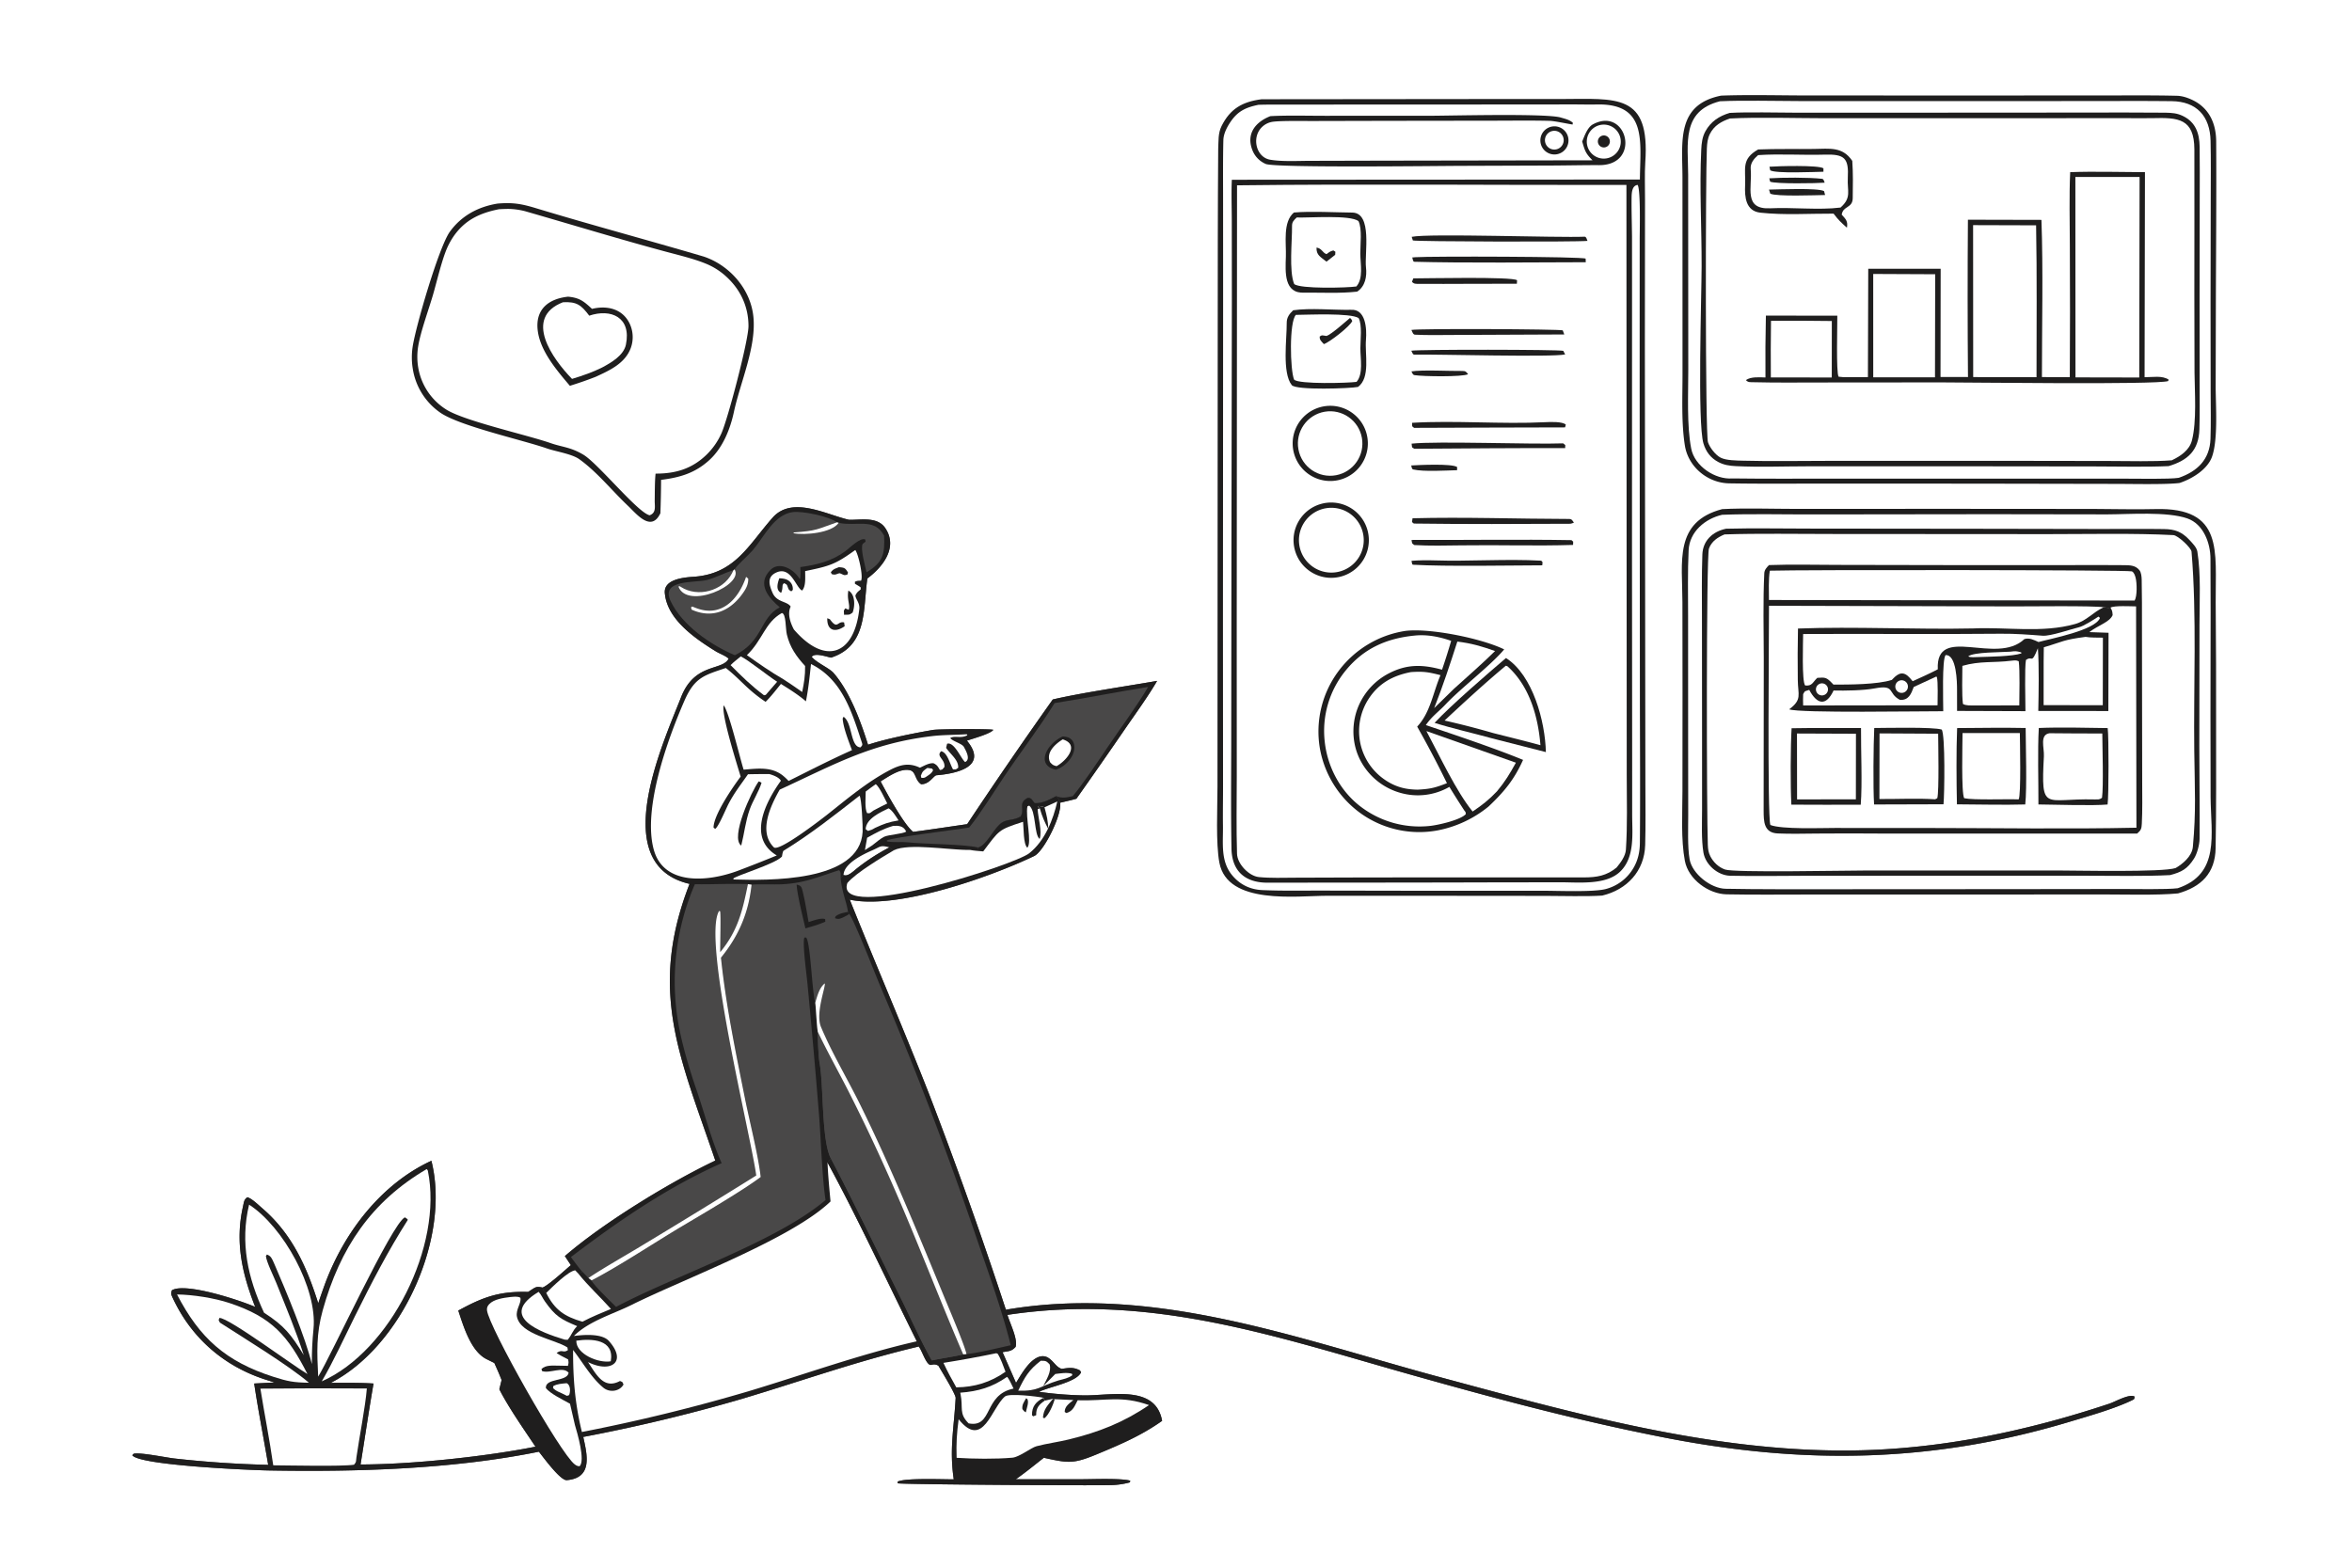
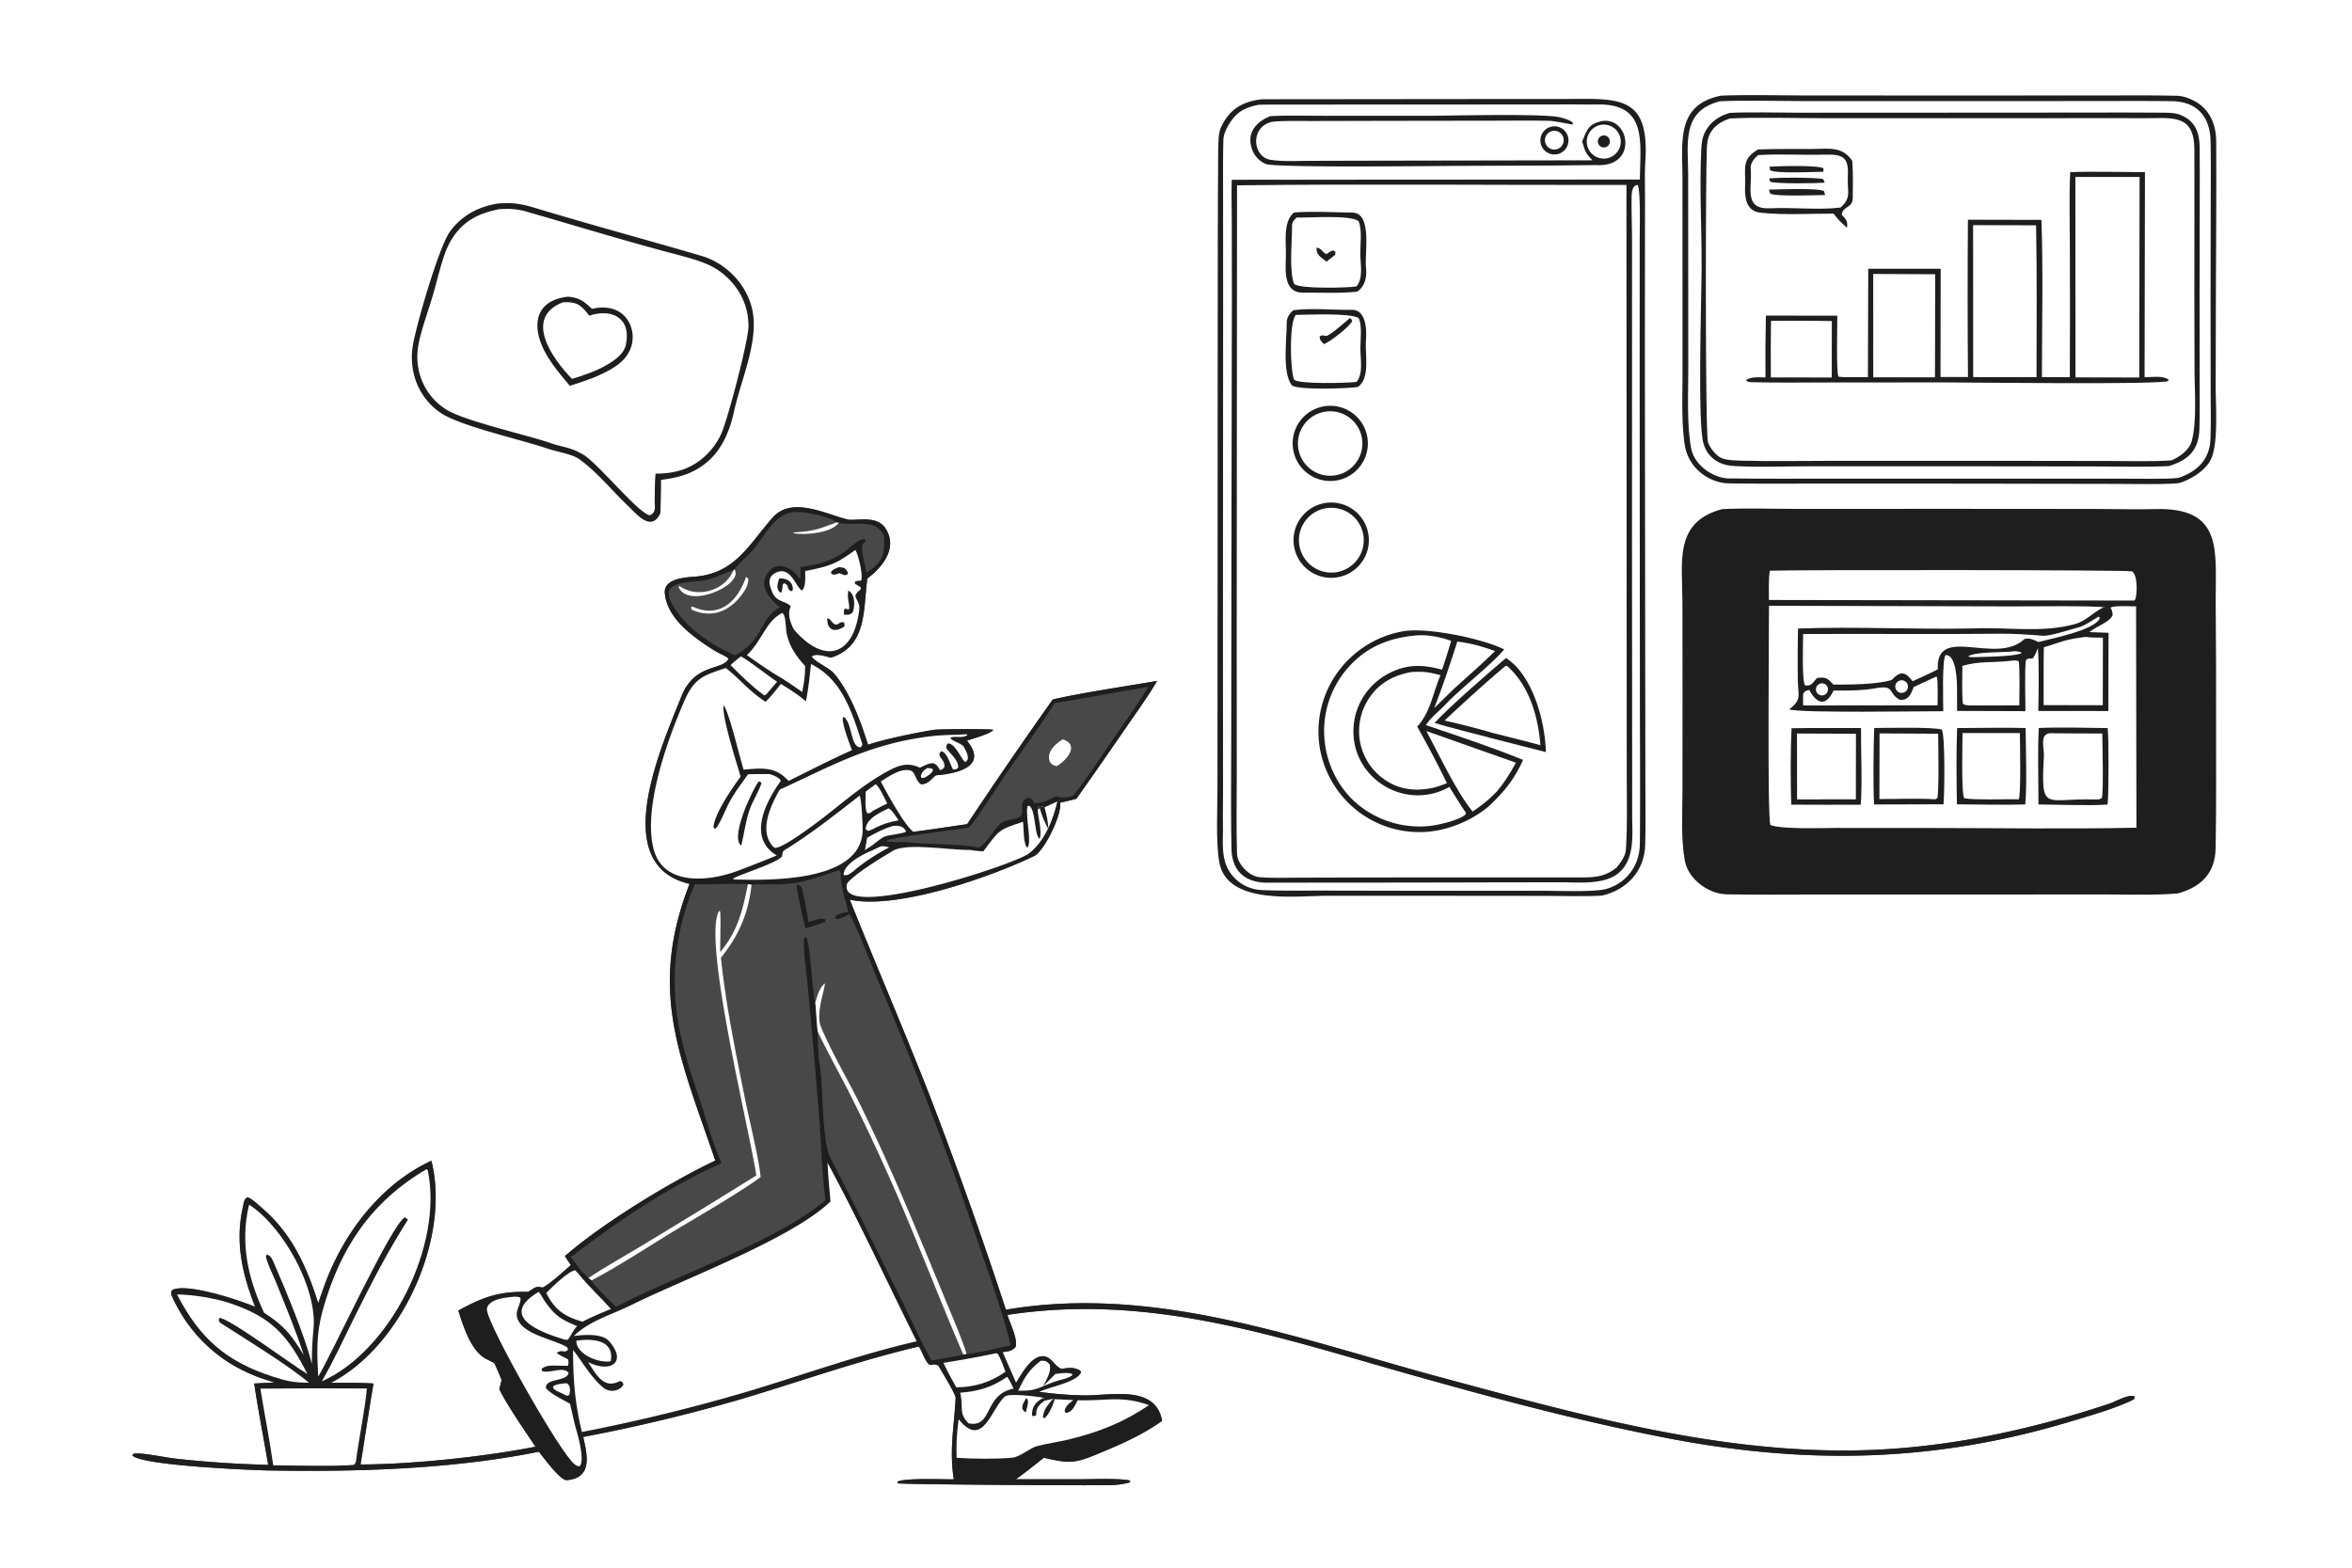
<svg xmlns="http://www.w3.org/2000/svg" width="1536" height="1024" preserveAspectRatio="none" style="display:block" viewBox="0 0 2048 1365">
  <path fill="#FFF" d="M0 0h2048v1365H0V0z" />
  <path fill="#1F1E1E" d="m1098.54 86.42 195.58-.194h64.66c49.2-.106 78.1-5.302 73.84 55.103-.66 9.321-.18 23.243-.22 32.975l-.13 125.396.31 287.69.14 95.815c.02 17.48.32 35.12-.18 52.59-.64 22.582-15.78 38.87-37.41 43.999-13.3.925-35.25.277-49.37.27l-94.13-.085-96.03-.016c-26.36.014-86.81 8.321-93.83-28.803-3.2-16.916-1.66-47.948-1.65-66.334l.05-114.437.16-281.647c.03-52.921.02-105.95.42-158.872.35-6.96-.23-13.802 2.94-20.141 7.52-15.073 18.17-21.174 34.85-23.309z" />
  <path fill="#FFF" d="M1077.15 161.363c112.12-1.336 226.7-.125 339.06-.343l.2 393.201.07 120.764c.02 21.273.69 43.678-.72 64.817-.38 5.645-4.62 11.329-8.12 15.574-8.65 7.163-17.27 8.582-28.54 8.599-62.69.095-125.4-.158-188.09.03l-63.14.209c-10.25.025-21.59.494-31.72-.542-8.69-.89-18.75-11.421-19.01-20.267-.68-22.407-.27-44.894-.22-67.311l-.04-127.21.27-387.521z" />
  <path fill="#1F1E1E" d="M1223.81 549.33c21.48-2.605 66.45 6.551 85.96 16.105-12.07 14.333-37.57 33.556-51.12 47.978-5.85 6.221-11.88 10.279-17.09 17.933 25.78 8.714 59.86 20.102 84.65 30.3-7.77 17.264-16.48 27.765-30.03 40.573a99.665 99.665 0 0 1-44.25 20.791 87.682 87.682 0 0 1-66.07-14.101 88.59 88.59 0 0 1-36.66-57.783 87.95 87.95 0 0 1 15.81-66.128 89.485 89.485 0 0 1 58.8-35.668z" />
  <path fill="#FFF" d="M1231.77 553.403c10.7-1.128 21.79 1.034 31.83 4.601a550.67 550.67 0 0 1-7.95 25.1c-16.65-4.51-30.24-5.063-46.01 3.057a57.17 57.17 0 0 0-28.61 33.747c-4.32 14.035-3.18 29.615 3.77 42.622a56.574 56.574 0 0 0 34.59 27.821 55.085 55.085 0 0 0 42.66-5.208 763.946 763.946 0 0 0 13.11 20.722c1.25 1.553.86.862 1.22 2.958-4.52 5.073-23.4 9.398-30.69 10.252a84.563 84.563 0 0 1-62.11-17.679c-17.04-13.552-27.77-34.126-30.08-55.695a83.017 83.017 0 0 1 18.62-62.331c15.75-19.042 35.63-27.621 59.65-29.967z" />
  <path fill="#FFF" d="M1228.56 585.194c10.98-.717 15.06-.062 25.76 2.681-6.56 15.274-8.83 32.627-20.31 44.786a887.385 887.385 0 0 1 25.91 49.271c-10.4 4.011-14.34 5.03-25.44 5.626-10.27-.144-18.5-2.114-27.32-7.746a51.512 51.512 0 0 1-22.56-32.19 51.782 51.782 0 0 1 7.41-39.543c8.95-13.414 21.09-19.906 36.55-22.885z" />
  <path fill="#FFF" d="m1242.04 636.554 77.93 27.527c-5.41 9.78-9.39 16.444-16.51 24.962-7.12 7.506-12.83 11.893-21.18 17.564-14.36-17.559-28.89-48.903-40.24-70.053zm26.93-77.928c12.61 1.551 20.93 4.056 32.85 8.228-10.63 10.582-24.37 22.513-35.66 32.747l-17.35 16.947c7.69-19.533 13.78-38.002 20.16-57.922z" />
  <path fill="#1F1E1E" d="M1126.68 185.04c15.23-1.313 35.37-.071 50.73.049 17.92.141 10.63 35.926 12.02 47.705.92 7.817-.58 16.502-7.69 21.13-14.91 1.659-30.61.783-45.62.874-18.33 1.226-16.9-17.973-16.45-31.278.41-11.884-2.84-30.261 7.01-38.48z" />
  <path fill="#FFF" d="M1129.11 189.378c11.72.366 46.44-2.429 53.79 3.146 3.34 6.823 1.52 20.424 1.58 28.364.07 9.187 2.85 21.491-3.44 28.546-7.68 1.178-49.06 2.297-54.13-2.13-4.64-11.285-1.72-37.471-1.88-50.368-.05-3.761 1.58-5.179 4.08-7.558z" />
  <path fill="#1F1E1E" d="M1146.37 215.536c4.9.877 5.09 4.55 8.71 5.744 2.57-1.916 2.93-2.372 5.94-3.234l1.76 1.151-.18 2.698-7.57 5.938c-5.1-4.153-8.99-5.627-8.66-12.297zm-20.35 54.629c14.79-2.192 35-.113 50.24-.416 13-.937 13.96 16.523 13.16 26.039-1.07 12.607 4.05 32.948-6.92 41.113-6.46 1.357-53.99 3.048-57.69-1.57-8.58-10.712-4.25-40.474-4.4-54.16-.05-4.784 2.28-7.83 5.61-11.006z" />
  <path fill="#FFF" d="M1128.4 274.166c10.6-.079 47.37-1.852 54.62 2.765 3.25 6.098 1.51 19.185 1.52 26.425.01 9.024 2.68 22.176-3.31 29.147-7.23 1.033-50.07 2.201-54.38-1.933-3.49-8.045-4.41-50.352 1.55-56.404z" />
  <path fill="#1F1E1E" d="M1175.54 276.817c1.37 1.271 1 .974 1.96 2.661-1.92 4.674-19.85 18.599-24.75 20.132-2.12-2.431-3.85-3.526-3.61-6.608 2.24-1.58 2.26-.898 5.94-.474 4.17-1.355 16.5-12.383 20.46-15.711zm135.8 296.13c23.41 14.933 34.11 55.277 34.73 81.908l-47.41-12.103c-16.19-4.493-33.66-8.36-49.5-13.356 14.65-15.654 45.6-42.309 62.18-56.449z" />
  <path fill="#FFF" d="M1311.18 579.664c1.2.362 1.14.192 2.01.993 18.91 17.306 26.18 43.905 28.15 68.189-13.45-3.695-27.64-7.122-41.2-10.587a724.61 724.61 0 0 0-42.28-10.886c17.85-16.638 34.6-32.084 53.32-47.709z" />
  <path fill="#1F1E1E" d="M1150.85 438.62a32.784 32.784 0 0 1 31.82 8.89 32.786 32.786 0 0 1 7.93 32.071 32.8 32.8 0 0 1-24.02 22.685c-17.47 4.067-34.96-6.655-39.26-24.065-4.3-17.411 6.18-35.046 23.53-39.581z" />
  <path fill="#FFF" d="M1154.86 442.483a28.21 28.21 0 0 1 26.58 10.424 28.21 28.21 0 0 1-18.93 45.464c-15.25 1.763-29.11-8.992-31.19-24.201-2.08-15.209 8.38-29.29 23.54-31.687z" />
  <path fill="#1F1E1E" d="M1154.29 353.592c17.78-2.207 34.03 10.292 36.46 28.044 2.44 17.752-9.86 34.161-27.58 36.819a32.742 32.742 0 0 1-35.11-44.872 32.734 32.734 0 0 1 26.23-19.991z" />
  <path fill="#FFF" d="M1153.45 358.501c15.19-2.618 29.65 7.496 32.4 22.661 2.75 15.166-7.24 29.714-22.38 32.599-15.33 2.92-30.1-7.219-32.88-22.574-2.79-15.355 7.48-30.036 22.86-32.686z" />
-   <path fill="#1F1E1E" d="M1229.72 224.177c.96-.091 1.91-.168 2.86-.233 13.35-.907 145.94-.61 148.1 1.265l.12 3.115c-36.45.115-109.72.762-149.37-.407-1.07-.032-1.29-2.231-1.71-3.74zm-.48-17.969c14.84-3.144 127.77.931 150.66-.114 1.27-.059 1.9 2.349 2.41 3.65-10.15 1.048-149.82.604-152.07-.375l-1-3.161zm.72 245.055c44.77-1.179 91.3.532 136.21.604 2.61.004 3.01 1.383 4.29 3.241-.58.23-2.44.934-3.47.939-45.26.221-90.66.431-135.92-.179l-1.59-1.311.48-3.294zm-.9 18.981 1.78-.145c45.81.23 91.75-.578 137.53.21l1.47 1.296-.09 2.869c-32.1 1.037-64.99-.104-97.17.378-13.15.196-28.02.503-41.07-.267-2.42-1.816-1.67-.859-2.45-4.341zm-.09-182.958c6.72-1.343 129.18-.711 131.8.356l1.3 3.578-96.26.432c-10.2.035-23.33.311-33.69-.237-1.75-.093-2.25-2.275-3.15-4.129zm.18 98.999c21.98-2.389 104.84.795 131.95-.246l1.86 1.489-.1 2.66c-43.81-.124-87.58.283-131.38.56-.64-.418-1.29-.836-1.93-1.253l-.4-3.21zm.4-18.132c37.71-2.243 78.06 1.357 116.03-.549 4.33-.218 14.77-.672 17.83 2.096l-.63 2.429c-43.84.014-87.66.305-131.49.402l-1.62-1.355-.12-3.023zm-.66-62.773c6.23-1.212 128.44-1.069 132.33.097l1.63 3.13c-10.86 2.579-113.41-.243-131.44.155-1.22.026-1.75-1.884-2.52-3.382zm.19 182.941c5.96-.525 13.76-.582 19.77-.385 30.52.999 62.87-1.444 93.21.257l1.11 1.294-.25 2.756c-26.48.073-83.94 1.127-112.54-.517-.94-.054-1.04-2.129-1.3-3.405zm1.56-245.93c10.13.035 86.02-1.668 90.34 1.614l-.17 3.048c-28.21-.093-56.69.286-84.92.116-3.28-.02-4.65.165-6.42-1.809l1.17-2.969zm-1.66 81.005c9.27-1.568 34.03-.216 44.1-.396 3.32-.059 3.68.89 5.27 2.838-5.11 2.485-39.35 1.966-46.54.822-1.69-.268-1.81-1.435-2.83-3.264zm-.18 81.888c6.37-.404 35.34-1.786 39.97 1.347l-.02 2.773c-8.97.215-29.06 1.485-38.12-.614-1.38-.319-1.35-1.779-1.83-3.506z" />
  <path fill="#FFF" d="M1095.79 91.251c3.4-.098 6.8-.16 10.21-.183l203.7-.087 59.77-.057c6.92-.002 14.32.188 21.18.043 44.1-.93 37.53 32.74 37.29 65.348l-355.31.204c-.54 10.132-.07 25.093-.05 35.48l.07 67.999-.38 214.779-.18 173.82c-.06 30.074-.35 60.136.21 90.201.36 19.857 12 29.79 31.4 29.764 64.46-.087 128.91-.061 193.37-.267l61.55-.091c16.26-.027 40.07 2.761 52.47-9.607 12.6-12.567 10.14-32.742 10.12-49.245l-.01-49.623-.14-184.229.04-214.364-.02-55.024c-.11-11.076-.49-22.201-.38-33.266.05-4.362.12-11.306 5.31-11.824 2.7 5.005 1.74 40.201 1.76 47.532l-.03 128.937.2 265.262c.04 43.574.38 87.481-.01 131.056-.07 7.641-1.48 14.629-5.27 21.363a39.44 39.44 0 0 1-24.45 18.924c-10.8 2.821-41.88 1.48-54.79 1.492l-99.55.021-93.44-.166c-17-.013-34.08.319-51.03-.411-10.49-.429-19.22-4.511-26.03-12.38-10.89-12.575-8.23-28.528-8.48-44.038-.17-10.984.09-22.397.07-33.533l-.07-146.522.14-278.763-.03-88.107c-.02-16.477-.16-33.198.24-49.668.14-5.471 3.04-11.122 6.03-15.612 6.45-9.696 13.53-12.875 24.52-15.158z" />
  <path fill="#1F1E1E" d="M1106.15 101.138c14.09-.806 33.42-.296 47.79-.316l90.91-.029c17.91.001 101.67-2.216 114.17 1.538 3.76 1.126 7.53 1.883 10.53 4.546l-.22 1.56c-5.09-.782-15.71-3.11-20.01-3.218-15.72-.398-31.91-.147-47.66-.134l-93.8.126-64.7.155c-8.37.03-26.9-.331-34.49.61a16.721 16.721 0 0 0-9.92 4.777c-9.05 8.862-5.07 26.192 7.24 28.311 10.38 1.788 23.86.993 34.6.979l59.27-.148 186.84-.312c-5.98-5.939-6.63-8.215-9.01-16.366 1.96-4.75 4.57-12.367 9.32-14.929 29.78-16.057 42.66 35.723 5.32 35.505-11.8-.069-27.39.265-40.29.333l-79.99.284c-19.09.04-161.61 1.87-169.9-1.657a21.476 21.476 0 0 1-11.66-12.105c-5.58-14.358 2.88-24.516 15.66-29.51z" />
  <path fill="#FFF" d="M1391.5 109.367c5.01-1.795 10.6-.76 14.64 2.711a14.82 14.82 0 0 1 4.87 14.067 14.794 14.794 0 0 1-9.83 11.186c-7.69 2.575-16.02-1.523-18.67-9.189-2.66-7.665 1.35-16.039 8.99-18.775z" />
  <path fill="#1F1E1E" d="M1394.41 118.394a5.234 5.234 0 0 1 6.73 2.223 5.224 5.224 0 0 1-1.67 6.886 5.226 5.226 0 0 1-5.47.21 5.253 5.253 0 0 1-2.66-4.784 5.248 5.248 0 0 1 3.07-4.535zm-43.27-8.159c6.5-1.282 12.84 2.83 14.31 9.283 1.48 6.454-2.44 12.912-8.84 14.583a12.247 12.247 0 0 1-14.76-15.572 12.242 12.242 0 0 1 9.29-8.294z" />
  <path fill="#FFF" d="M1351.23 114.201a8.16 8.16 0 1 1-3.21 13.971 8.157 8.157 0 0 1 3.21-13.971z" />
  <path fill="#494848" d="M600.425 769.611c-71.389-16.557-24.192-119.871-7.352-162.633 11.876-30.158 35.969-22.652 41.39-33.469-2.625-2.544-7.953-4.373-11.494-6.568-17.704-10.975-41.711-27.465-43.992-49.829-1.803-12.676 15.983-14.315 24.924-14.912 35.999-2.403 47.677-27.411 68.813-51.414 17.057-19.371 46.727-2.665 66.434 1.777 9.787.404 24.737-3.239 31.779 7.356 11.258 16.942-2.449 33.915-15.685 43.761-3.73 27.244-.002 58.705-31.638 68.933-4.481-.986-14.122-4.411-16.813-.697 3.921 4.967 15.341 9.822 18.986 13.991 14.315 16.373 23.806 42.611 30.08 62.555 15.168-5.127 41.037-10.28 56.732-12.917 4.789-.805 50.132-1.002 52.313-.08-1.973 3.348-18.411 7.824-22.962 9.439 19.257 23.214-10.318 28.778-26.455 30.124-2.515.209-6.271 8.049-13.42 7.786-5.61-3.72-4.334-11.131-10.044-12.252-8.311-1.632-18.294 5.558-25.246 9.812 5.732 10.845 20.001 37.096 28.305 43.967 15.583-2.04 31.475-4.488 47.063-6.72a4276.688 4276.688 0 0 1 74.562-108.574c24.983-5.862 64.579-11.574 90.825-16.184-7.18 12.535-19.036 28.981-27.404 41.104a4955.887 4955.887 0 0 1-42.847 61.494c-4.26 1.248-9.741 2.414-14.147 3.477 1.685 10.281-13.94 42.253-22.645 46.425-38.652 18.523-119.322 46.828-160.558 37.988 22.936 57.184 47.003 112.827 69.517 170.389a3956.073 3956.073 0 0 1 66.433 186.65c128.351-21.86 251.451 24.25 373.231 57.43 118.97 31.98 240.43 66.73 364.73 65.09 75.78-1 151.06-16.82 222.77-40.68 5.56-1.85 17.58-8.9 22.06-6.2-.3 1.77.04 2.09-1.4 2.8-15.16 7.54-38.91 14.24-54.81 19.02-119.46 35.93-231.68 37.68-353.58 13.76-75.31-14.78-143.96-33.14-218.04-53.98-119.02-33.49-227.94-71.81-353.639-52.75 2.805 8.81 9.095 20.98 7.132 27.89-3.649 3.92-5.672 3.53-11.353 4.59l11.728 26.74c4.63-7.51 11.706-20.4 20.713-22.9a9.154 9.154 0 0 1 7.516 1.17c4.831 3.14 6.597 8 11.598 9.51l1.278-.19c5.548-.84 9.358-1.18 14.542 1.53l1.025 1.61c-3.92 8.68-27.127 12.46-36.638 17.03a312.066 312.066 0 0 0 38.983 3.11c23.909.34 62.495-9.54 68.185 22.17-18.177 12.89-36.37 20.59-56.775 29.08-20.759 8.63-25.06 7.72-46.248 3.08-7.832 6.15-16.255 13.04-24.366 18.69h58.209c9.653-.03 33.264-.99 41.41 1.24l-.293 1.49a68.523 68.523 0 0 1-16.171 2.37c-16.443.55-183.886-.56-185.947-1.57l-.18-1.41c6.517-3.36 39.259-1.98 48.932-2.02-3.935-26.28.287-45.17 1.654-70.87.166-3.12-12.46-23.62-15.045-28.13-4.823-2.52-5.864.41-7.991-1.08-3.498-2.44-6.331-11.95-9.102-15.58-53.71 12.66-101.88 30.03-154.502 45.73a1469.827 1469.827 0 0 1-137.632 32.99c3.248 14.91 8.772 35.74-14.356 37.62-5.608.46-20.483-20.06-24.274-24.76-75.334 15.26-158.232 17.67-234.893 16.34-16.826-.3-113.106-4.44-119.16-13.27l1.177-1.28c5.369-1.41 27.634 3.2 35.346 4.11 27.179 3.05 54.48 4.9 81.822 5.55-3.938-23.31-8.729-47.57-12.188-70.81l17.713-.94a309.266 309.266 0 0 1-10.286-3.27c-35.119-12-62.397-36.28-78.129-69.83-1.59-3.39-1.99-4.15-.912-7.18 11.794-6.98 59.373 8.78 72.471 14.51-11.33-28.97-17.62-56.18-10.648-87.26.896-3.99.869-6.31 3.876-8.22 4.041 1.18 9.737 6.84 13.095 9.72 25.73 22.11 38.595 50.87 48.584 82.59 1.888-5.61 3.842-11.2 5.859-16.76 16.504-44.65 48.721-87.04 92.683-107.32 16.961 67.48-26.036 161.82-87.609 193.38 12.059.01 25.296-.25 37.231.59-4.051 23.19-7.525 47.17-11.319 70.48 44.857-.06 108.737-6.85 152.323-15.5-9.907-14.83-23.653-34.43-31.477-49.99l1.977-8.03c-1.972-5.13-4.089-9.84-6.333-14.84l-6.83-3.39c-13.549-6.81-19.975-28.34-24.549-42.26 21.775-11.95 36.014-16.95 60.83-16.23.576-.38 1.156-.77 1.738-1.14 5.034-3.26 5.455-3.8 10.768-2.68 4.682-1.56 19.739-15.28 24.673-19.52l-5.204-7.87c33.465-28.95 91.357-64.33 130.994-83.16-30.67-90-58.738-147.742-22.431-240.919z" />
  <path fill="#1F1E1E" d="M600.425 769.611c-71.389-16.557-24.192-119.871-7.352-162.633 11.876-30.158 35.969-22.652 41.39-33.469-2.625-2.544-7.953-4.373-11.494-6.568-17.704-10.975-41.711-27.465-43.992-49.829-1.803-12.676 15.983-14.315 24.924-14.912 35.999-2.403 47.677-27.411 68.813-51.414 17.057-19.371 46.727-2.665 66.434 1.777 9.787.404 24.737-3.239 31.779 7.356 11.258 16.942-2.449 33.915-15.685 43.761-3.73 27.244-.002 58.705-31.638 68.933-4.481-.986-14.122-4.411-16.813-.697 3.921 4.967 15.341 9.822 18.986 13.991 14.315 16.373 23.806 42.611 30.08 62.555 15.168-5.127 41.037-10.28 56.732-12.917 4.789-.805 50.132-1.002 52.313-.08-1.973 3.348-18.411 7.824-22.962 9.439 19.257 23.214-10.318 28.778-26.455 30.124-2.515.209-6.271 8.049-13.42 7.786-5.61-3.72-4.334-11.131-10.044-12.252-8.311-1.632-18.294 5.558-25.246 9.812 5.732 10.845 20.001 37.096 28.305 43.967 15.583-2.04 31.475-4.488 47.063-6.72a4276.688 4276.688 0 0 1 74.562-108.574c24.983-5.862 64.579-11.574 90.825-16.184-7.18 12.535-19.036 28.981-27.404 41.104a4955.887 4955.887 0 0 1-42.847 61.494c-4.26 1.248-9.741 2.414-14.147 3.477-1.415-1.783.051-2.261-3.491-5.684-5.968 3.042-11.845 6.415-18.688 6.066-2.798-3.208-2.644-4.407-5.855-4.665-9.169 4.512-2.28 9.875-6.437 16.332-7.155 4.126-12.932 1.601-18.225 6.916l-.953.947c-5.929 6.005-10.756 16.885-17.61 19.129l-.462 1.446-6.665.651c-16.96.259-53.672-6.135-66.387.246-1.943-.888-2.237-1.245-3.934-2.489-10.122 5.349-19.097 11.055-28.103 18.173-3.012 2.381-8.28 7.732-11.805 5.835l-2.505 2.889c-.109-3.337.46-4.896-1.306-7.078-18.218 5.833-29.854 11.225-49.419 12.28-6.595.356-22.481-.216-26.871.367-2.559 24.47-11.14 44.543-26.644 63.565 4.329 41.797 12.778 82.059 21.012 123.137 3.871 19.313 11.429 48.819 13.58 67.829-15.346 11.58-51.422 32.74-68.738 43-22.553 13.38-55.828 35.41-78.679 47.1l-2.634-2.1-5.146-5.35-3.645 1.43-2.629-2.79c-5.835.37-20.584 15.03-25.244 19.66-2.347-1.73-2.371-1.83-3.256-4.7 4.682-1.56 19.739-15.28 24.673-19.52l-5.204-7.87c33.465-28.95 91.357-64.33 130.994-83.16-30.67-90-58.738-147.742-22.431-240.919z" />
  <path fill="#494848" d="M605.057 769.891c15.289.289 29.131-.662 46.226-.074l3.133.482c-2.559 24.47-11.14 44.543-26.644 63.565 4.329 41.797 12.778 82.059 21.012 123.137 3.871 19.313 11.429 48.819 13.58 67.829-15.346 11.58-51.422 32.74-68.738 43-22.553 13.38-55.828 35.41-78.679 47.1l-2.634-2.1-5.146-5.35c-3.108-3.47-7.139-9.12-10.058-12.96 41.189-31.26 83.824-60.67 131.279-81.76-8.673-19.073-14.77-43.138-21.743-63.279-5.695-16.451-11.645-36.286-15.033-53.33a213.542 213.542 0 0 1 13.445-126.26z" />
  <path fill="#FFF" d="m651.283 769.817 3.133.482c-2.559 24.47-11.14 44.543-26.644 63.565 4.329 41.797 12.778 82.059 21.012 123.137 3.871 19.313 11.429 48.819 13.58 67.829-15.346 11.58-51.422 32.74-68.738 43-22.553 13.38-55.828 35.41-78.679 47.1l-2.634-2.1c14.018-9.35 32.489-19.7 47.227-28.66a7641.774 7641.774 0 0 0 98.976-60.65c-4.855-35.642-47.382-205.953-32.354-230.336l.904.296c.723 4.392-.067 28.612.061 35.572 15.503-18.74 19.489-36.315 24.156-59.235z" />
  <path fill="#494848" d="M918.3 612.181c27.076-4.222 54.253-9.755 81.472-14.072-9.356 16.015-24.562 36.534-35.094 52.137-7.833 11.605-21.928 32.798-30.604 42.977-5.67 1.172-9.09 2.07-14.433.031-5.968 3.042-11.845 6.415-18.688 6.066-2.798-3.208-2.644-4.407-5.855-4.665-9.169 4.512-2.28 9.875-6.437 16.332-7.155 4.126-12.932 1.601-18.225 6.916l-.953.947c-5.929 6.005-10.756 16.885-17.61 19.129-12.03-3.017-47.851-3.007-61.399-4.568-5.252-.604-11.821.313-18.141-.764l-.128-.891c5.464-2.725 60.851-9.327 71.709-11.251 9.11-11.051 21.844-31.493 30.346-44.189 13.77-20.565 31.281-43.411 44.04-64.135z" />
-   <path fill="#1F1E1E" d="M925.437 641.213c1.519.176 3.566.407 4.961.988a8.111 8.111 0 0 1 4.627 5.24c2.721 9.38-6.912 20.176-15.693 22.752-18.129-4.02-7.474-23.109 6.105-28.98z" />
  <path fill="#FFF" d="M925.378 643.781c15.053 4.666 3.402 18.481-5.378 23.312-3.061-.812-3.361-1.06-5.578-3.336-4.029-8.455 4.454-15.991 10.956-19.976zm-190.861 118.06c.342-10.058 17.07-17.984 25.164-21.526 7.319-3.203 6.788-4.628 14.744-2.482-10.122 5.349-19.097 11.055-28.103 18.173-3.012 2.381-8.28 7.732-11.805 5.835zm-28.35-183.677c27.226 13.553 35.495 41.557 44.42 68.722.686 2.087-.119 2.4-1.273 3.858-9.059-.251-6.866-21.286-14.77-26.667l-.785 1.504c.437 7.84 5.252 19.896 8.09 27.573-19.12 8.551-36.451 17.512-55.184 26.83a52.797 52.797 0 0 0-4.366-4.175c-10.097-8.529-22.535-6.651-34.791-5.658-3.226-10.073-12.776-50.375-17.321-55.963-2.394 7.475 11.739 51.912 14.74 62-6.916 9.221-23.535 33.383-23.608 44.383l1.402 1.149c2.952-1.74 9.301-17.353 11.787-22.047 5.348-10.096 10.414-16.258 16.797-25.511a735.312 735.312 0 0 1 18.55-.192c3.418 1.005 8.251 2.696 10.112 5.8-13.1 18.286-29.559 49.619-3.582 65.074a1326.814 1326.814 0 0 1-34.154 13.451c-25.48 9.422-64.224 13.184-72.946-18.445-9.848-35.712 12.146-96.379 26.658-129.675 8.942-20.516 17.3-22.16 36.044-28.555 12.954 10.063 18.375 18.651 34.659 29.479 4.495-4.388 9.301-10.63 13.349-15.59 7.356 4.583 15.234 9.49 21.756 15.15 2.195-11.037 3.235-21.309 4.416-32.495z" />
  <path fill="#1F1E1E" d="M660.65 680.367c1.148.322 1.409.584 2.465 1.174-2.17 7.334-7.652 15.716-10.337 23.307-3.692 10.439-4.681 20.956-7.344 31.405-9.899-6.826 9.081-47.548 15.216-55.886z" />
  <path fill="#494848" d="M639.587 495.753c2.883-4.368 12.103-12.244 15.976-16.791 9.744-11.44 18.34-30.825 34.605-33.058 8.677-1.191 31.78 3.766 38.665 8.882l1.446.442 1.028.202c14.094 2.671 28.57-3.736 36.908 8.366.558.816 1.09 1.65 1.594 2.501.765 16.206-.828 23.352-15.275 31.996-1.153-5.065-5.493-20.659-3.378-24.712l2.511-1.942-.215-1.904c-4.225-2.14-13.548 7.332-17.153 10.018-11.911 8.873-24.968 12.051-39.386 14.002.043 2.517.481 8.651-.462 10.583l-.56-.9c-5.255-8.346-17.395-14.534-24.707-7.509-13.158 12.642-1.049 25.377 7.797 32.836-17.622 9.274-14.01 29.187-39.082 41.742-21.111-8.953-46.05-26.13-55.964-47.101-9.078-19.202 21.431-15.795 31.499-18.373 8.141-2.084 15.752-6.53 23.166-8.444l.987-.836z" />
  <path fill="#FFF" d="M639.587 495.753c8.633 13.319-41.068 35.614-48.871 14.924 1.42-.281.917-.435 2.205.393 14.681 9.436 36.417 3.497 44.459-11.931.436-.838.837-1.682 1.22-2.55l.987-.836zm89.246-40.967 1.446.442c-6.011 8.852-29.456 10.935-39.271 9.059l.1-.672c20.757-1.534 19.813-2.692 37.725-8.829z" />
  <path fill="#FFF" d="M649.615 502.37c1.06.52 1.057.745 1.932 1.655.018 3.842-1.195 7.121-3.247 10.318-10.849 16.902-27.224 24.974-46.009 16.486l-.616-1.935 1.105-.775c1.321.54 2.651 1.058 3.99 1.553 21.691 7.953 36.329-8.157 42.845-27.302zM840.6 639.368l1.36.026.362.802c-5.954 3.144-10.756-.029-14.902 2.417 1.793 2.766 10.255 4.752 11.876 7.747 1.984 3.664 6.052 10.765 1.081 13.165-3.563-2.821-9.48-17.979-15.701-15.936l-.849 3.572c3.592 5.493 11.032 10.548 10.501 17.389-2.742 1.763-1.294 1.343-4.467 1.414-2.969-5.176-4.796-14.593-10.323-15.882-4.861 4.623 3.692 6.805 2.785 13.854-2.149 2.318-1.238 2.008-3.871 2.538-1.961-3.194-2.251-4.228-5.531-5.881-3.901-.424-8.093 2.116-11.902 3.85-9.391-4.469-16.893-2.756-25.874 1.9-20.103 10.421-37.85 25.541-55.562 39.543-4.614 3.567-41.472 32.144-45.769 27.873-13.678-13.595-2.832-36.127 5.106-50.198 47.315-21.739 79.368-40.358 132.903-46.634 9.501-1.114 19.218-.949 28.777-1.559zm-95.877-160.464c2.654 3.336 7.118 22.903 5.032 26.689-2.393.075-3.1-.046-5.344.935l.048 1.797a65.957 65.957 0 0 1 4.911 3.015l.081 1.846c-2.524 2.103-3.132 2.364-4.59 5.196-.079 3.017 3.97 6.564 3.377 11.928-4.455 40.304-29.912 49.175-56.964 17.782-3.105-5.886-5.837-13.698-2.79-19.933-3.182-4.888-12.151-3.482-15.855-12.13-2.803-6.544-5.134-13.698 3.325-17.523 12.851-5.812 17.051 13.19 22.457 15.692 3.461-3.766 2.644-11.469 2.697-16.926 21.629-4.483 26.186-5.823 43.615-18.368z" />
  <path fill="#1F1E1E" d="M738.716 514.223c6.005 3.202 5.892 13.322 3.691 19.137-3.275 2.412-2.76 1.677-7.444 1.953-.074-3.739-.679-3.258 1.092-5.604l2.944 1.244c1.49-4.349-1.725-8.805-.283-16.73zm-60.144-10.72c3.341.204 6.425.475 8.995 2.799a8.37 8.37 0 0 1 2.759 5.884c.071 1.923.193 1.152-1.28 2.722-2.894-1.638-2.129-1.642-3.802-5.494-.668-.851-1.371-1.043-2.441-1.639-2.482 1.683-.505 3.39-2.615 8.414-5.132-2.418-2.904-8.894-1.616-12.686zm41.79 34.79 2.27.905c6.873 9.524 6.325 1.279 12.388 2.757l.491 3.275c-8.066 5.78-15.519 4.069-15.149-6.937zm10.075-44.441c4.935.326 5.618.748 7.974 4.713l-.606 1.761c-3.249.855-2.598.374-6.499-1.181-2.706.216-3.404 1.935-7.067.735l-.789-1.59c2.044-2.809 3.738-3.115 6.987-4.438z" />
  <path fill="#FFF" d="M748.429 692.825c1.89 2.126 2.917 27.434 2.704 31.388-2.389 44.479-83.788 42.291-111.936 41.555l-.864-.589c1.264-2.472 36.435-12.688 42.544-19.347.125-.883.714-4.651 1.396-5.068 23.449-14.377 44.492-31.037 66.156-47.939zm-67.618-159.064c3.781.591 3.072 13.444 4.349 18.735 2.718 11.26 8.288 19.086 15.884 27.389.111 8.621-.886 14.408-2.539 22.658-5.114-3.737-10.887-7.451-16.18-11.003-11.168-6.448-21.494-13.618-31.963-21.119 13.742-13.089 15.628-28.441 30.449-36.66zm-35.762 37.789c6.451 3.026 23.605 16.939 31.66 22.043l-9.906 11.439-1.534.337c-10.863-8.043-19.627-16.674-29.116-26.247 2.751-2.745 5.866-5.125 8.896-7.572zm117.545 111.216c3.331 2.658 7.758 12.516 9.979 16.837-3.915 1.823-8.097 4.098-11.959 6.103-3.257 2.215-2.676 2.65-5.606 2.287-2.137-3.988-1.248-13.589-1.186-18.796 2.496-2 6.117-4.49 8.772-6.431zm11.145 21.051c3.294 1.646 6.542 7.311 8.692 10.52-8.689 1.46-12.553 2.851-20.537 6.551-2.672 1.609-3.062 1.708-6.083 2.614l-2.036-1.528c.329-9.194 13.062-14.811 19.964-18.157zm4.068 15.265c4.637-.266 9.016.019 11.272 5.013-3.187 2.08-15.332 2.643-19.205 4.483-2.907 1.381-7.623 5.291-10.248 7.401l-6.489 4.21 1.923-10.749c8.151-4.528 13.763-7.683 22.747-10.358zm29.701-50.442 4.004.565 1.018 1.359c-1.41 3.11-3.838 4.234-6.756 6.218-1.578.721-1.706.561-3.477.533l-.482-1.811c1.43-4.052 2.254-4.455 5.693-6.864z" />
  <path fill="#1F1E1E" d="M718.86 1044.9c-2.9-18.39-4.017-51.693-5.477-71.465a7349.01 7349.01 0 0 0-10.395-118.101c-.605-6.237-4.538-35.434-2.51-39.038l1.459.023c3.887 4.218 5.047 47.131 7.963 56.747.851 7.659 1.122 18.474 2.175 25.28.003 6.124.536 21.589 1.621 27.453 3.552 19.181 1.564 67.398 9.784 82.881l-2.933 3.52c25.678 47.05 53.357 106.72 77.76 155.67.324.91 1.311 3.89 1.69 4.56-53.71 12.66-101.88 30.03-154.502 45.73a1469.827 1469.827 0 0 1-137.632 32.99c3.248 14.91 8.772 35.74-14.356 37.62-5.608.46-20.483-20.06-24.274-24.76-75.334 15.26-158.232 17.67-234.893 16.34-16.826-.3-113.106-4.44-119.16-13.27l1.177-1.28c5.369-1.41 27.634 3.2 35.346 4.11 27.179 3.05 54.48 4.9 81.822 5.55-3.938-23.31-8.729-47.57-12.188-70.81l17.713-.94a309.266 309.266 0 0 1-10.286-3.27c-35.119-12-62.397-36.28-78.129-69.83-1.59-3.39-1.99-4.15-.912-7.18 11.794-6.98 59.373 8.78 72.471 14.51-11.33-28.97-17.62-56.18-10.648-87.26.896-3.99.869-6.31 3.876-8.22 4.041 1.18 9.737 6.84 13.095 9.72 25.73 22.11 38.595 50.87 48.584 82.59 1.888-5.61 3.842-11.2 5.859-16.76 16.504-44.65 48.721-87.04 92.683-107.32 16.961 67.48-26.036 161.82-87.609 193.38 12.059.01 25.296-.25 37.231.59-4.051 23.19-7.525 47.17-11.319 70.48 44.857-.06 108.737-6.85 152.323-15.5-9.907-14.83-23.653-34.43-31.477-49.99l1.977-8.03c-1.972-5.13-4.089-9.84-6.333-14.84l-6.83-3.39c-13.549-6.81-19.975-28.34-24.549-42.26 21.775-11.95 36.014-16.95 60.83-16.23.576-.38 1.156-.77 1.738-1.14 5.034-3.26 5.455-3.8 10.768-2.68.885 2.87.909 2.97 3.256 4.7 4.66-4.63 19.409-19.29 25.244-19.66l2.629 2.79 3.645-1.43 5.146 5.35 2.634 2.1c3.187 5.29 16.388 17.9 21.498 23 51.156-27.25 139.432-56.52 182.415-93.03z" />
  <path fill="#FFF" d="M720.547 1012.2c25.678 47.05 53.357 106.72 77.76 155.67-49.958 11.41-97.633 28.8-146.694 43.55a1570.994 1570.994 0 0 1-144.922 35.42c-6.007-24.34-7.73-46.28-7.678-71.4 8.469 10.79 15.716 24.08 26.42 32.88 5.324 4.38 14.092 3.34 17.511-2.85-1.436-2.75-.396-1.82-3.086-3.03-14.239 7.64-20.702-5.83-27.829-16.45 19.978 9.93 34.443-.2 18.129-18.43-5.882-6.57-21.728-5.49-30.455-4.3 13.201-13.09 34.008-18.98 50.497-27.19 45.145-22.47 139.045-57.27 172.984-89.96-1.074-11.44-2.123-22.42-2.637-33.91z" />
  <path fill="#FFF" d="M475.649 1125.78c4.66-4.63 19.409-19.29 25.244-19.66l2.629 2.79c8.877 11.02 19.061 20.29 28.45 30.81-8.692 3.61-16.463 6.76-24.817 11.1-15.419-4.4-24.21-10.27-31.506-25.04zm-104.091-107.86c.214.25.899.98.985 1.39 13.429 65.32-32.816 157.16-92.373 183.45 10.367-17.75 19.678-38.2 28.841-56.62 14.542-29.25 28.564-56.47 46.136-84.06-.995-1.25-1.24-1.2-2.612-2.14-11.423 5.43-64.533 121.25-75.494 138.69-1.025-21.23-1.756-37.19 3.958-57.73 15.061-54.16 42.189-94.65 90.559-122.98zM226.75 1209.1c30.893-.31 61.789-.36 92.683-.14-1.326 16.21-6.565 42.42-9.073 59.95-.553 4.15.145 3.67-2.096 6.44-10.829 1.63-56.692.58-70.335.5-3.211-22.63-7.618-44.31-11.179-66.75zm217.316-79.73c3.159-.22 6.403-.88 9.016.55 1.297 4.44-4.269 10.3-2.949 16.58 3.321 15.78 33.169 19.59 43.956 26.74l.393 2.36c-4.355 2.98-4.841-1.4-10.169 2.73l-.581-.46-.018-.86c.539 1.69 8.245 5.05 10.96 6.62.574 2.84.493 2.73-.115 5.61-2.712-.1-5.425-.15-8.139-.15-5.292-.01-11.267-.71-14.929 2.94l.535 1.8c6.98 2.32 18.1-4.45 23.119 1.43-1.242 8.13-20.406 4.31-19.839 13.33 3.635 4.81 15.257 10.44 21.03 13.64l4.288 18.52c2.019 6.84 9.184 30.87 4.081 35.92-1.888-.06-2.803-.54-4.32-1.69-12.563-9.49-74.786-119.67-76.338-134.12-.228-2.13.426-3.67 1.868-5.25 4.054-4.44 12.563-5.53 18.151-6.24zm-227.181-80.47c29.606 19.03 59.602 72.95 56.098 108.14-1.057 10.62-1.48 19.82-1.433 30.68-5.445-22.85-22.628-64-32.257-86.25-.33-.77-.668-1.54-1.014-2.3-1.572-3.46-2.299-5.51-5.854-6.84l-.903 1.31c.461 5.04 6.92 18.03 9.198 23.73 8.338 20.83 16.87 41.13 23.792 62.53-11.217-18.11-16.736-25.35-34.6-36.93-14.187-30.25-20.908-61.1-13.027-94.07z" />
  <path fill="#FFF" d="M154.158 1127.1c13.913.16 32.455 3.1 45.54 7.43 37.45 12.39 51.071 28.74 68.035 61.86-11.978-6.9-68.626-49.16-76.679-48.86l-.665 1.91 1.064 2.14c20.256 13.03 60.241 37.49 77.551 52.39-13.524-.23-18.397-1.17-30.946-5.19-41.403-13.26-64.271-33.73-83.9-71.68zm314.882-2.28c2.481 2.78 3.32 5.35 5.492 8.4 9.213 12.93 13.715 15.44 28.035 21.46-3.912 3.71-4.687 7.65-8.263 11.91l-2.569-.15c-20.583-6.21-58.703-20.04-22.695-41.62zm32.779 42.52c13.537-1.93 33.348-1.21 30.013 17.96-10.602 1.84-30.262-6.2-30.013-17.96zm-8.437 37.02c3.472 1.43 3.462 7.37 2.167 10.38l-1.86.64-4.642-2.29c-3.294-1.48-4.804-1.92-7.459-4.43l.146-1.75c3.687-2.08 7.366-2.08 11.648-2.55z" />
  <path fill="#1F1E1E" d="M851.873 737.979c6.854-2.244 11.681-13.124 17.61-19.129l.953-.947c5.293-5.315 11.07-2.79 18.225-6.916 4.157-6.457-2.732-11.82 6.437-16.332 3.211.258 3.057 1.457 5.855 4.665 6.843.349 12.72-3.024 18.688-6.066 3.542 3.423 2.076 3.901 3.491 5.684 1.685 10.281-13.94 42.253-22.645 46.425-38.652 18.523-119.322 46.828-160.558 37.988 22.936 57.184 47.003 112.827 69.517 170.389a3956.073 3956.073 0 0 1 66.433 186.65c128.351-21.86 251.451 24.25 373.231 57.43 118.97 31.98 240.43 66.73 364.73 65.09 75.78-1 151.06-16.82 222.77-40.68 5.56-1.85 17.58-8.9 22.06-6.2-.3 1.77.04 2.09-1.4 2.8-15.16 7.54-38.91 14.24-54.81 19.02-119.46 35.93-231.68 37.68-353.58 13.76-75.31-14.78-143.96-33.14-218.04-53.98-119.02-33.49-227.94-71.81-353.639-52.75 2.805 8.81 9.095 20.98 7.132 27.89-3.649 3.92-5.672 3.53-11.353 4.59l11.728 26.74c4.63-7.51 11.706-20.4 20.713-22.9a9.154 9.154 0 0 1 7.516 1.17c4.831 3.14 6.597 8 11.598 9.51l1.278-.19c5.548-.84 9.358-1.18 14.542 1.53l1.025 1.61c-3.92 8.68-27.127 12.46-36.638 17.03a312.066 312.066 0 0 0 38.983 3.11c23.909.34 62.495-9.54 68.185 22.17-18.177 12.89-36.37 20.59-56.775 29.08-20.759 8.63-25.06 7.72-46.248 3.08-7.832 6.15-16.255 13.04-24.366 18.69h58.209c9.653-.03 33.264-.99 41.41 1.24l-.293 1.49a68.523 68.523 0 0 1-16.171 2.37c-16.443.55-183.886-.56-185.947-1.57l-.18-1.41c6.517-3.36 39.259-1.98 48.932-2.02-3.935-26.28.287-45.17 1.654-70.87.166-3.12-12.46-23.62-15.045-28.13-4.823-2.52-5.864.41-7.991-1.08-3.498-2.44-6.331-11.95-9.102-15.58-.379-.67-1.366-3.65-1.69-4.56-24.403-48.95-52.082-108.62-77.76-155.67l2.933-3.52c21.268 40.63 40.682 81.22 61.142 122.2 7.499 15.02 18.779 40.09 26.754 53.65 8.103-1.76 20.356-3.49 27.345-5.27l2.821-.25c9.812-.87 28.362-5.45 38.546-7.72-8.302-32.9-19.68-63.7-30.584-95.72-25.091-73.69-53.089-146.608-83.544-218.238-3.611-8.494-22.201-56.277-26.454-61.495l-1.14-1.855c-1.135-8.603-5.018-16.021-6.354-29.252l2.505-2.889c3.525 1.897 8.793-3.454 11.805-5.835 9.006-7.118 17.981-12.824 28.103-18.173 1.697 1.244 1.991 1.601 3.934 2.489 12.715-6.381 49.427.013 66.387-.246l6.665-.651.462-1.446z" />
  <path fill="#FFF" d="m909.504 702.937 11.138-5.094c-3.47 15.356-10.632 34.271-24.536 45.162-13.112 10.27-170.26 60.864-158.279 25.82 7.334-8.774 30.583-22.641 40.532-28.503 12.715-6.381 49.427.013 66.387-.246 2.565.564 8.506.98 11.401 1.253 14.224-18.802 12.941-18.722 34.691-25.792.613 5.569.105 19.345 3.696 22.589 4.309-4.353-1.804-26.798.107-36.033l1.525-.612c6.098 4.358 4.137 25.471 9.117 28.995 2.343-6.671-1.435-18.533-1.742-25.846l1.841-.817-1.606-1.207.811-.825c1.808.282 3.253.384 4.917 1.156z" />
  <path fill="#1F1E1E" d="m905.382 703.813-1.606-1.207.811-.825c1.808.282 3.253.384 4.917 1.156 2.182 8.18 2.828 10.885 3.408 19.152-3.449-6.568-5.439-11.081-7.53-18.276z" />
  <path fill="#FFF" d="M834.725 1235.75c21.306 26.66 28.607-10.11 40.387-19.85 3.568-2.95 28.046 0 33.513 1.15l1.098 2.52 7.159-1.65 1.555.36 16.207.77c-3.545 2.95-7.555 5.39-7.578 10.34l1.476.95c5.758-1.56 7.19-6.14 9.834-11.1 25.228.73 37.559-4.39 62.134 4.18-22.234 15.13-43.553 23.49-69.748 29.9-9.039 2.22-19.309 3.55-28.174 5.91-4.951 1.32-14.97 9.47-21.072 10-14.756 1.28-33.865 1.06-48.531.1-.414-12.95.1-20.85 1.74-33.58z" />
  <path fill="#1F1E1E" d="m916.882 1217.92 1.555.36c-1.505 4.92-4.912 13.46-9.057 16.65l-1.241-.63c.593-7.42 4.166-10.65 8.743-16.38zm-7.159 1.65c-5.022 3.34-7.698 6.42-7.445 12.63l-2.615 1.02-1.055-.97c-.14-7.81 3.573-11.81 10.017-15.2l1.098 2.52zm-16.246-2.11 1.084.71c1.524 2.84-.442 7.38-1.324 11.58-1.719-.98-1.744-1.27-3.011-2.83-.437-3.85 1.304-5.97 3.251-9.46z" />
  <path fill="#FFF" d="m867.471 1178.27 1.183.38c2.75 4.12 5.054 10.95 6.893 15.74-13 9.19-26.986 13.43-42.864 13.59-4.242-7.5-7.535-13.5-11.167-21.31 15.381-2.45 30.703-5.25 45.955-8.4zm9.399 20.59c1.567 1.16 4.597 7.99 5.678 10.19-26.449 5.42-17.662 34.4-39.108 30.3-8.792-8.86-4.541-13.21-7.048-25.47l-.261-1.25c15.593-1.11 27.953-4.81 40.739-13.77zm29.392-14.04c4.503.04 4.763.09 7.701 3.16 1.841 6.16-2.707 13.09-5.607 18.97l10.55-10.62c4.781-.54 9.842-1.49 14.416-.22l.464 1.26c-3.456 2.7-7.697 3.39-12.037 4.56-17.175 5.29-17.059 9.48-35.133 8.93 5.607-11.75 9.312-18.18 19.646-26.04z" />
  <path fill="#494848" d="M712.075 898.346c8.28 17.334 17.996 34.663 26.761 51.861a1543.261 1543.261 0 0 1 33.165 69.573c23.942 52.99 43.952 106.8 66.72 159.48-6.989 1.78-19.242 3.51-27.345 5.27-7.975-13.56-19.255-38.63-26.754-53.65-20.46-40.98-39.874-81.57-61.142-122.2-8.22-15.483-6.232-63.7-9.784-82.881-1.085-5.864-1.618-21.329-1.621-27.453z" />
  <path fill="#FFF" d="M709.9 873.066c1.741-5.767 3.479-12.961 8.276-16.818.842 3.232-8.305 26.044-3.294 37.971 9.632 22.92 23.036 45.196 34.061 67.531 27.286 55.28 50.403 112.27 73.922 169.2 3.601 8.72 17.205 40.54 18.677 48.06l-2.821.25c-22.768-52.68-42.778-106.49-66.72-159.48a1543.261 1543.261 0 0 0-33.165-69.573c-8.765-17.198-18.481-34.527-26.761-51.861-1.053-6.806-1.324-17.621-2.175-25.28z" />
  <path fill="#1F1E1E" d="M739.506 795.837a47.994 47.994 0 0 1-5.841 3.177c-2.72 1.212-4.196 1.407-6.62.419l.652-1.711c3.541-2.47 6.458-2.811 10.669-3.74l1.14 1.855zm-45.849-25.601c3.912.828 4.267 1.94 5.212 5.727 2.172 8.703 3.637 18.077 5.209 26.889 4.126-1.26 10.682-3.9 14.448-2.574l.098 2.268c-6.235 2.654-10.861 3.94-17.312 5.795-2.285-9.927-7.031-28.8-7.655-38.105zM1498.65 83.26c23.69-.901 52.03-.15 76.16-.145l147.17.03 113.26-.044c20.18-.01 40.68-.203 60.86.308 4.44.239 8.58 1.628 12.58 3.484 14.92 6.932 20.95 20.573 21.05 36.124.3 46.216-.12 92.359-.27 138.537l-.17 75.512c.04 15.994 2.18 45.397-3.15 60.524-3.88 11.034-17.14 19.262-28.27 22.944-11.68 1.552-43.85.763-57.16.8l-122.79-.223-139.9-.032c-24.14.04-48.21.194-72.34-.212-18.74-.316-35.63-14.315-38.58-32.921-3.16-19.934-2.05-42.258-2.06-62.606l-.02-104.999-.03-66.124c-.07-30.814-5.56-63.099 33.66-70.957z" />
  <path fill="#FFF" d="M1497.65 88.164c20.49-.956 47.62-.178 68.63-.174l131.46.03 125.59-.04c22.54-.03 45.08-.175 67.63.098 21.76.264 33.41 13.019 33.89 34.556.36 16.274.17 32.525.14 48.789l-.16 91.843.09 77.442c.03 13.778.33 27.583-.14 41.348-.62 18.066-11.45 28.405-27.64 33.986-8.35 1.305-36.33.731-45.8.74l-97.21-.042-160.42.013c-28.44.029-56.71.168-85.27-.177-14.85 1.183-32.88-10.606-35.85-26.054-3.91-20.371-2.5-47.342-2.52-68.695L1470 217.8l-.04-65.581c-.07-27.446-5.99-55.483 27.69-64.055z" />
  <path fill="#1F1E1E" d="M1506.14 98.305c16.4-.917 41.35-.181 58.37-.182l113.05-.022 135.51-.087c24.17-.025 48.52-.151 72.69.102 5.55.142 9.81.384 14.86 2.805 11.16 5.36 14.53 15.001 14.71 26.901.22 14.656.08 29.443.07 44.154l-.13 87.501.06 74.285c.02 13.36.21 26.718-.21 40.071-.58 18.378-10.04 27.028-26.78 32.016-19.7.932-44.64.265-64.69.28l-129.52-.144-120.39.035c-20.62.009-41.62.853-62.19-.153-5.54-.272-10.38-.959-15.33-3.577-6.74-3.568-10.8-8.998-12.96-16.235-5.32-17.87-1.62-128.65-1.57-154.029.07-33.763-1.96-68.16-.32-101.824.27-5.522.87-10.912 3.57-15.831 4.72-8.577 11.99-13.349 21.2-16.066z" />
  <path fill="#FFF" d="M1506.36 103.173c24.14-1.285 58.32-.235 83.05-.231l160.68-.011 99.37-.077c8.06-.001 16.93.216 24.93.008 22.22-.577 36.27.228 36.36 27.204.14 41.9-.05 84.05-.02 126.069l.15 68.294c.16 17.136 2.01 42.247-2.25 59.016-2.14 8.428-9.84 13.715-17.57 17.347-15.66 1.274-37.87.594-54.1.591l-98.41-.15-147.59.041c-24.34.001-48.82.498-73.14-.146-5.42-.144-14.61-.143-19.48-2.59-4.56-2.295-9.49-8.72-11.12-13.482-2.43-7.082-2.12-232.715-.97-255.789.23-4.619.55-8.484 2.66-12.671 3.65-7.267 10.01-10.928 17.45-13.423z" />
  <path fill="#1F1E1E" d="M1802.61 149.907c20.22-.77 44.58-.061 65.11.001l-.33 178.54c6.74.038 15.43-1.689 20.93 2.1l-.4 1.266c-10.05 3.317-173.43 1.133-197.62 1.138l-105.7.088c-18.92.019-38.13.252-57.04-.225-3.69-.093-5.38.306-7.31-1.857 4.22-3.104 11.9-2.464 17.01-2.289-.15-17.958-.02-35.916.38-53.87l62.19.06c.12 7.195-1.16 49.817 1.12 53.127l3.8.372 21.73.016.28-94.388 63.06.043-.13 94.195 23.92.057c-.38-45.657-.4-91.317-.05-136.975l64.01.147c1.57 42.827.41 93.446.43 136.869l24.27.072c.24-38.11.25-76.22.04-114.33-.06-20.209-.64-44.204.3-64.157z" />
  <path fill="#FFF" d="m1807.13 154.067 55.91.031-.28 174.594-55.54-.108-.09-174.517zm-89.06 41.961 54.86.162c.82 43.534.35 88.587.37 132.206l-55.15-.064-.08-132.304zm-86.97 42.508 53.96.247-.17 89.767-53.77-.039-.02-89.975zm-89.01 40.786c17.66-.133 35.32-.073 52.97.179l-.05 49.185-53.05-.065c-.13-16.433-.09-32.867.13-49.299z" />
  <path fill="#1F1E1E" d="M1530.89 130.137c15.93-.641 32.38-.241 48.39-.446 14.01-.179 25.07-2.23 33.59 10.39.74 10.605.58 21.845.39 32.477-.15 8.939-8.42 6.425-9.59 14.344 3.57 3.921 5.53 5.693 4.54 11.369-5.34-4.8-7.35-6.607-11.63-12.264-20.97-.104-43.11 1.429-63.78-.843-12.79-1.407-13.7-13.778-13.25-23.688.66-14.638-3.6-22.85 11.34-31.339z" />
  <path fill="#FFF" d="M1530.87 135.061c18.79-1.271 39.09.157 57.87-.422 17.57-.541 21.18 3.07 20.24 20.446-.61 11.422 3.5 16.868-6.33 25.629-18.8 2.366-41.92-.316-61.13.643-23.8 1.187-15.57-18.354-17.09-34.099-.5-5.146 2.82-9.089 6.44-12.197z" />
  <path fill="#1F1E1E" d="M1540.35 165.079c8.14-.125 42.8-1.593 47.94 1.309l.92 3.415c-8.09.116-42.16 1.465-47.73-1.163l-1.13-3.561zm.38-19.909c7.3-.581 42.73-1.536 47.04 1.371l-.02 2.987c-7.4.109-41.6 1.746-46.33-1.24l-.69-3.118zm-.15 10.104c10.86-.759 34.53-.903 45.92.42 1.46.17 1.61 1.625 2.35 3.367-6.87.579-42.53 1.178-47.48-.861l-.79-2.926zm-40.99 288.024c18.88-1.043 46.03-.185 65.47-.194l127.06-.066 130.6.096c17.35.034 36.95.583 54.02.127 59.81-1.597 52.28 36.726 52.58 81.342.31 36.207.42 72.415.35 108.623-.02 35.099.22 70.212-.41 105.299-.39 21.781-12.53 33.667-32.71 39.374-18.13 1.779-48.18.876-67.43.896l-120.05.101-134.9-.012c-23.59.027-47.28.265-70.8-.177-15.77-.375-33.24-13.112-36.27-29.141-3.52-18.579-2.13-41.421-2.11-60.658l.07-86.603-.09-78.089c-.04-35.002-7.55-69.824 34.62-80.918z" />
-   <path fill="#FFF" d="M1499.52 448.232c24.58-.995 54.82-.241 79.74-.324l154.39-.19 101.17.151c18.99-.038 52.24-2.658 69.89 3.561 13.83 4.87 20.05 21.261 20.05 35.171 0 14.962.15 31.227.13 46.838l-.13 89.627.11 71.164c.26 32.282 8.53 66.74-28.61 79.16-9.47 1.229-38.15.652-48.61.667l-97.12.122-161.2.088c-28.92-.012-57.99.125-86.76-.402-13.03-.238-29.21-13.176-31.36-25.706-1.89-10.971-1.19-27.104-1.2-38.496l-.07-68.713-.04-104.974c0-18.853-.45-38.153.47-56.936.79-16.145 14.35-27.389 29.15-30.808z" />
  <path fill="#1F1E1E" d="M1503.02 460.355c23.18-.597 48.71-.1 72.03-.107l143.58.15 110.47.199c18.37.018 36.69-.219 55.07.059 9.89.151 15.57 2.327 22.45 9.636 2.36 2.647 6.13 6.28 6.72 9.924 3.21 19.853 1.88 43.423 1.86 63.523l-.15 105.564c-.01 26.93.52 54.237.22 81.161-.05 4.993-2.11 12.809-4.79 17.045-5.81 9.162-10.91 11.828-20.85 14.445-22.11 1.17-50.56.523-72.94.554l-135.42-.018-111.36.069c-21.12.076-42.27.392-63.37-.039-10.75-.22-21.54-9.638-23.27-20.173-1.93-11.75-1.18-25.73-1.19-37.794l-.01-64.115-.09-102.524c-.01-18.277-.3-36.769.35-55.036.43-12.276 9.1-20.147 20.69-22.523z" />
-   <path fill="#FFF" d="M1501.63 465.324c29.65-.999 63.29-.336 93.19-.376l188.61.127c32.35.019 76.09-.916 108.9.846 3.93.001 15.66 11.109 15.94 14.386 4.71 56.002 1.68 117.809 2.39 173.864.41 33.141 1.66 52.132-1.23 83.209-.78 8.343-9.15 15.063-15.01 18.43-11.19 3.833-86.4 2.132-102.32 2.136l-168.06.018c-17.91.002-113.85 1.988-121.91-.849-5.66-1.993-10.13-6.26-12.85-11.542-1.7-3.311-2.04-6.24-2.19-9.893-1.05-25.155-1.45-251.421.98-258.061 2.31-6.315 7.66-9.874 13.56-12.295z" />
  <path fill="#1F1E1E" d="M1540.37 492.025c18.93-.71 40.18-.201 59.39-.166l105.61.196 93.48.001c16.98-.035 34.11-.177 51.08.042 5.1.065 9.58.2 12.95 4.351 1.65 2.032 1.94 5.77 2 8.41.31 13.156.21 26.542.23 39.701l.11 76.201.1 60.675c.03 11.804.27 23.973-.33 35.743-.22 4.477-.73 5.717-4.06 8.61l-222.31-.001c-18.73-.157-37.46-.161-56.19-.011-11.43.079-23.05.415-34.45-.082-12.3-.537-12.22-10.63-12.29-19.819l.12-132.815c-.08-23.992-.71-49.951.44-73.863.14-3.056 2.03-5.056 4.12-7.173z" />
  <path fill="#FFF" d="m1540.35 527.445 212.24.549c11.77.037 71.83-.752 79.16.795 2.56.331 3.42.527 5.97.265 3.19-1.932 17.76-1.119 22.27-1.064l.3 192.708c-59.27 1.279-122.73.246-182.27.246l-80.39-.036c-12.63-.012-45.96 1.337-56.1-2.581-2.73-7.519-1.11-171.928-1.18-190.882z" />
  <path fill="#1F1E1E" d="M1565.59 547.271c49.15-1.866 103.03.979 152.55-.091 29.45-1.341 60.13 4.196 88.77-3.852 10.1-2.836 15.46-10.257 24.84-14.539 2.56.331 3.42.527 5.97.265 1.56 2.846 1.6 3.296 1.86 6.547-2.74 6.203-11.99 8.488-20.33 14.78l16.76.587-.17 68.127-61.01-.068c.33-15.467.77-39.599-.34-54.605-5.97 14.807-4.58 5.907-10.4 10.238-1.25 6.425-.46 35.66-.44 44.547l-59.54-.203c-.05-6.09-.06-12.181-.03-18.271.03-6.521-.35-31.029-10-30.314-3.15 4.013-2 40.743-2 48.849-16.19-.109-125.93 1.794-134.16-1.669 11.46-8.575 7.64-12.359 7.5-25.644-.2-14.894-.15-29.791.17-44.684z" />
  <path fill="#FFF" d="m1827.22 536.876 1.34 1.126c-4 10.776-42.92 18.077-53.54 21.015-4.26-1.896-7.83-3.898-12.29-2.566-24.52 23.3-77.31-13.475-75.4 26.31-6.66 3.574-14.9 7.155-21.88 10.385-.74-.916-1.5-1.816-2.29-2.701-5.55-6.25-9.89-4.721-14.94.621l-.87.919c-12.67 4.107-37.37 4.102-50.88 4.11l-.36-.401-.63-.651c-5.02-5.323-6.14-5.34-13.08-4.835-4.03 3.762-4.34 7.319-10.56 6.634-3.03-3.5-1.79-37.855-1.76-44.809 57.43-.327 114.87.315 172.29-.249 12.63-.124 24.25.833 36.29 1.734 6.85.512 24.62-5.704 31.48-7.348 4.44-1.065 12.73-6.497 17.08-9.294zm-11.17 17.651c3.81.746 10.9.63 15.05.689l-.1 58.808-34.75-.021-16.77-.006c.13-16.898-.15-33.414.17-50.404 17.34-5.087 16.34-6.422 36.4-9.066z" />
  <path fill="#FFF" d="M1751.46 575.283c2.88-.261 3.79-.591 6.36.461 1.1 8.498.5 29.076.48 38.471l-39.05.019c-3.33-.022-7.41.305-10.02-1.313-1.05-7.448-.54-24.894-.5-33.154 15.6-4.47 26.88-2.481 42.73-4.484zm-65.44 13.794.53.522c1.07 3.619.62 19.704.58 24.514l-117.04.145c-.1-3.474-.16-6.368 0-9.872 1.94-3.253.93-2.185 5.29-3.684 7 12.97 14.75 14.242 21.21.526 10.14.238 25.9.011 35.56-1.796 18.86-3.527 10.98 4.158 22.29 9.989 7.53.355 9.64-5.041 11.95-11.258 6.56-2.989 13.1-6.017 19.63-9.086zm64.57-21.664c4.44-.562 5.04-.633 9.39.632l.15.863c-8.01 2.712-28.01 2.861-37.38 3.196-2.61.021-7.23.584-8.89-.644 4.72-3.788 28.73-3.466 36.73-4.047z" />
  <path fill="#FFF" d="M1653.51 592.842a5.491 5.491 0 0 1 7.26 2.548 5.494 5.494 0 1 1-10.41 2.027 5.486 5.486 0 0 1 3.15-4.575zm-69.45 2.748a5.252 5.252 0 0 1 5.38.323 5.232 5.232 0 0 1 2.26 4.893 5.25 5.25 0 0 1-3.24 4.31 5.25 5.25 0 0 1-6.75-2.658 5.246 5.246 0 0 1 2.35-6.868z" />
  <path fill="#1F1E1E" d="M1775.28 633.878c17.85-.773 41.81-.21 59.99.071.99 7.133.99 58.847-.09 66.536-12.56 1.2-45.75.089-60.23-.039.1-20.215-.79-46.91.33-66.568z" />
  <path fill="#FFF" d="M1784.64 638.432c15.21.232 30.69.156 45.93.226.1 11.147 1.14 46.505-.25 56.031-2.67 1.86-3.24 1.271-6.89 1.378-43.29-1.138-46.3 11.72-43.72-37.599.39-7.461-3.91-18.756 4.93-20.036z" />
  <path fill="#1F1E1E" d="M1560.03 634.09c19.84-.375 40.55-.114 60.45-.159-.16 19.092 1.23 48.592-.25 66.725-20.14.096-40.28.083-60.41-.039-.85-15.311-.74-51.486.21-66.527z" />
  <path fill="#FFF" d="m1564.72 638.677 51.35.199-.07 57.114-51.2.044-.08-57.357z" />
  <path fill="#1F1E1E" d="M1631.99 633.886c10.39-.05 51.71-1.002 58.74 1.354 3.19 4.264 2.42 56.76 1.58 65.045l-60.45.179c-.93-14.327-.56-52.052.13-66.578z" />
  <path fill="#FFF" d="m1636.6 638.573 51.04.274c.07 8.156.91 50.337-.75 56.16l-1.89.953c-14.95-1.044-33.13-.132-48.51-.253l.11-57.134z" />
  <path fill="#1F1E1E" d="M1704.16 633.942c19.65-.107 40.1-.483 59.68-.065.08 15.246 1.21 52.27-.35 66.569-18.7.563-40.59-.045-59.5-.113-.42-19.803-.62-46.831.17-66.391z" />
  <path fill="#FFF" d="m1708.88 638.298 49.9-.017c.06 6.743 1.19 54.564-1.06 57.755-10.66-.439-39.13.751-47.4-1.024-2.63-4.189-1.5-48.27-1.44-56.714zm-167.83-141.397c23.83-.859 312-.722 315.25.584 1.91.766 2.86 3.848 3.31 5.676 1.14 4.554 1.43 15.854-.88 19.762l-318.42-.503c-.04-7.833-.45-17.942.74-25.519z" />
  <path fill="#1F1E1E" d="M433.256 177.265c13.092-1.114 20.696.153 33.222 3.948 48.559 14.714 97.734 27.86 146.36 42.2 22.293 7.483 40.61 28.071 43.147 52.087 2.797 26.493-11.348 57.204-16.953 83.268-3.289 15.296-9.859 31.395-21.497 41.943-12.453 11.286-25.571 15.082-41.906 17.106a880.247 880.247 0 0 1-.594 29.065c-8.028 17.03-20.944.41-28.147-6.385-13.964-13.172-26.897-29.527-42.451-40.653-6.621-4.736-20.806-6.719-28.707-9.558-21.579-7.449-76.181-19.479-92.742-31.257a57.21 57.21 0 0 1-23.544-37.822 60.774 60.774 0 0 1-.138-19.22c2.659-17.719 22.915-87.128 32.443-100.275 10.144-13.998 24.654-21.699 41.507-24.447z" />
  <path fill="#FFF" d="M434.494 182.177c2.308-.133 4.618-.225 6.929-.276 5.205-.102 11.635.798 16.631 2.237 40.532 11.675 80.859 23.996 121.603 34.961 10.914 2.937 23.959 6.024 34.376 10.234a59.154 59.154 0 0 1 19.949 13.023c11.507 11.203 17.744 25.464 17.757 41.566.011 12.472-17.767 80.267-23.478 93.194a59.944 59.944 0 0 1-12.898 18.656c-12.713 12.417-27.147 16.677-44.522 16.61-.742 6.597-.645 17.132-.763 24.118.133 5.248 1.143 10.049-4.367 12.15-10.117-1.975-44.989-45.161-57.724-52.735-11.315-6.728-18.16-6.486-28.453-10.075-20.636-7.194-75.585-19.353-91.132-29.365a53.558 53.558 0 0 1-23.865-34.472 55.918 55.918 0 0 1-.419-20.338c2.083-13.21 9.773-33.654 13.533-47.122 2.901-10.395 6.507-25.166 10.148-34.812a63.787 63.787 0 0 1 6.707-13.276c9.923-14.754 23.134-20.928 39.988-24.278z" />
  <path fill="#1F1E1E" d="M494.69 258.32c10.041.968 13.61 3.987 20.806 10.612 13.094-3.146 26.539-.177 32.805 12.883a27.65 27.65 0 0 1 1.023 20.983c-4.974 13.695-18.526 19.726-30.697 25.32-7.875 3.07-14.342 5.285-22.408 7.809-11.331-13.382-25.615-29.96-27.95-47.799-2.43-18.558 9.087-27.959 26.421-29.808z" />
  <path fill="#FFF" d="M490.208 263.164c12.081-.636 15.894 2.464 22.872 11.691 18.907-6.373 36.863 1.406 31.932 25.21-1.947 9.396-12.704 15.629-20.687 19.907-8.034 4.061-17.633 7.341-26.237 9.938-16.833-17.246-42.735-53.184-7.88-66.746z" />
</svg>